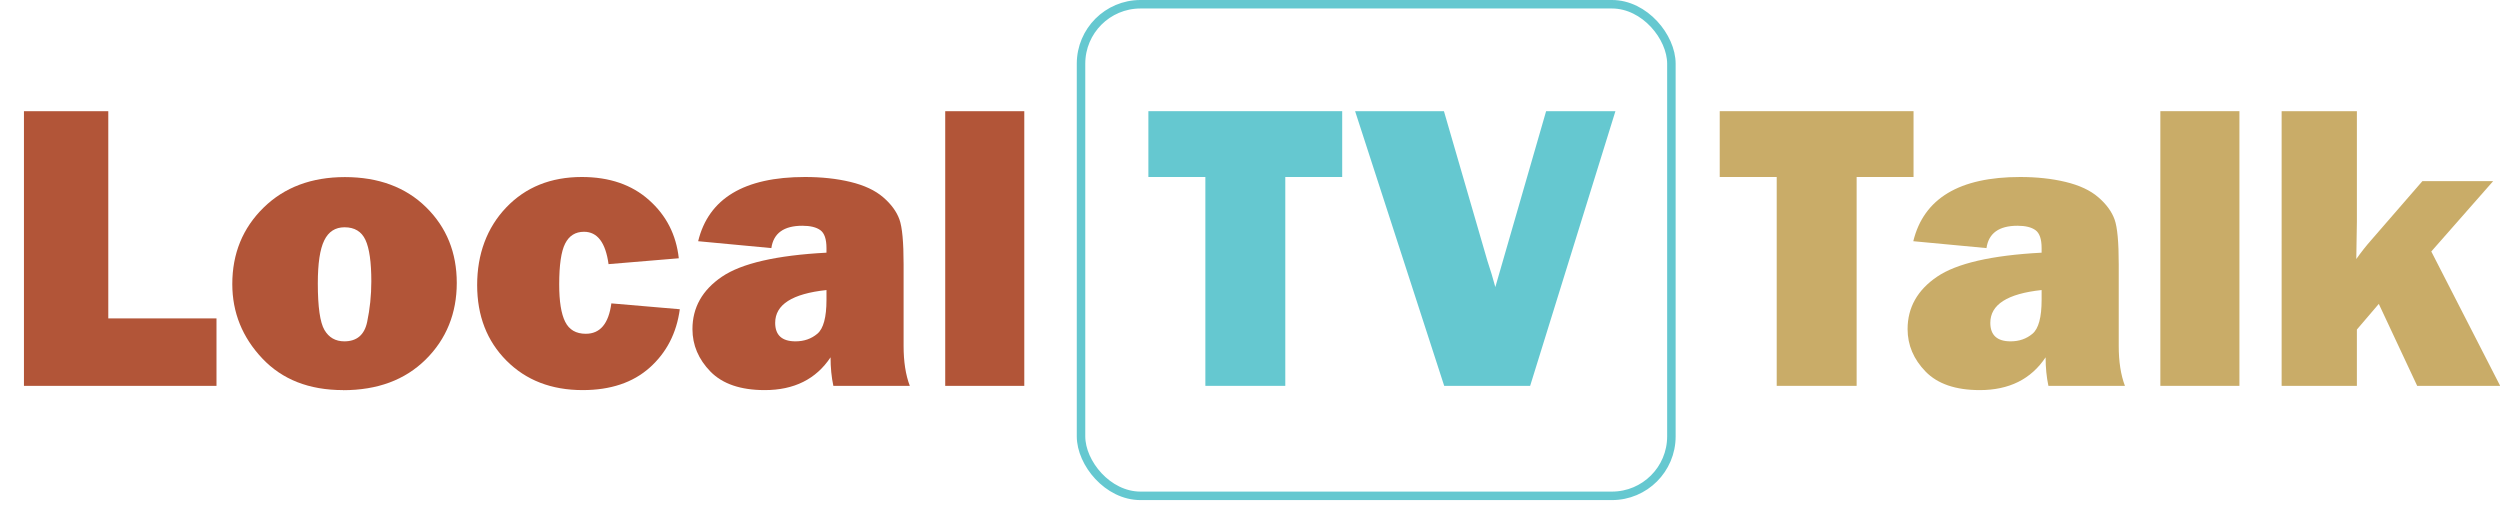
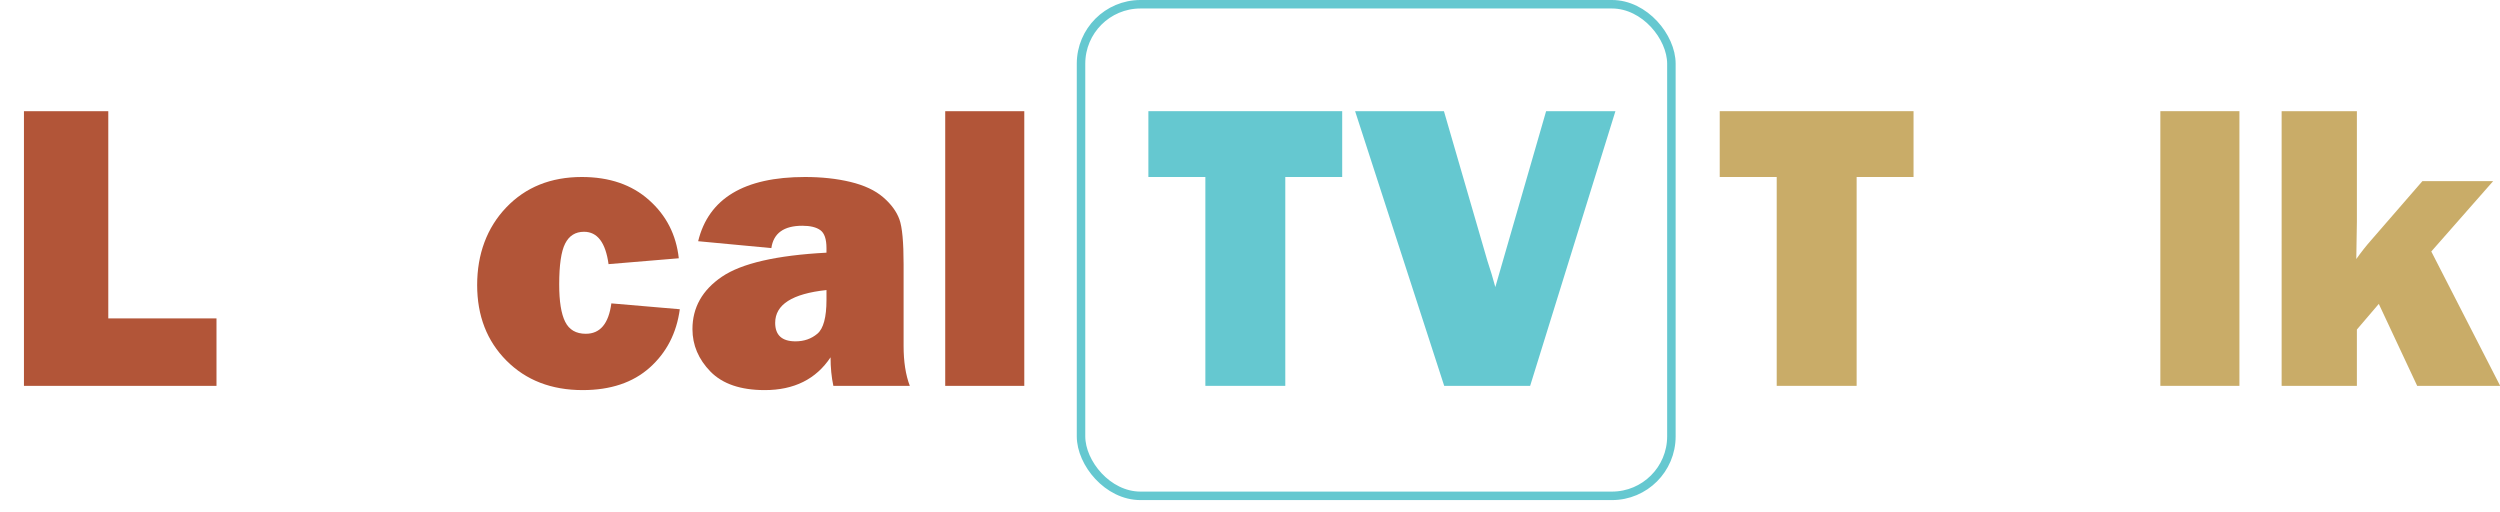
<svg xmlns="http://www.w3.org/2000/svg" id="a" width="294.35" height="60.31" viewBox="0 0 294.35 60.31">
  <defs>
    <style>.b{fill:#b25538;}.c{fill:#c9ac68;}.d{fill:#65c8d0;}.e{fill:none;stroke:#65c8d0;stroke-miterlimit:10;}</style>
  </defs>
  <path class="b" d="M25.49,37.49v7.94H2.82V13.09h9.93v24.4h12.75Z" />
-   <path class="b" d="M40.4,45.93c-4,0-7.17-1.24-9.52-3.73-2.35-2.49-3.53-5.41-3.53-8.75,0-3.6,1.23-6.6,3.68-9s5.65-3.6,9.58-3.6,7.15,1.18,9.56,3.55c2.41,2.37,3.61,5.34,3.61,8.91s-1.22,6.61-3.66,9.02-5.68,3.61-9.73,3.61ZM40.54,40.19c1.47,0,2.37-.76,2.69-2.29.32-1.52.49-3.12.49-4.77,0-2.26-.23-3.89-.69-4.88s-1.28-1.49-2.46-1.49c-1.09,0-1.89.51-2.39,1.54-.51,1.03-.76,2.72-.76,5.07,0,2.76.26,4.59.78,5.48.52.89,1.3,1.34,2.35,1.34Z" />
  <path class="b" d="M71.98,35.72l8.06.69c-.38,2.81-1.56,5.1-3.54,6.87-1.98,1.77-4.62,2.65-7.9,2.65-3.68,0-6.67-1.16-8.97-3.47-2.3-2.31-3.45-5.28-3.45-8.9s1.14-6.74,3.42-9.13c2.28-2.39,5.25-3.59,8.9-3.59,3.24,0,5.88.9,7.91,2.71,2.04,1.81,3.21,4.1,3.51,6.86l-8.27.69c-.35-2.54-1.31-3.81-2.89-3.81-1.01,0-1.75.46-2.22,1.39-.47.92-.7,2.53-.7,4.82,0,1.98.23,3.44.7,4.38.47.95,1.28,1.42,2.43,1.42,1.69,0,2.69-1.19,3.01-3.58Z" />
  <path class="b" d="M107.12,45.43h-9c-.22-1.03-.33-2.15-.33-3.36-1.71,2.57-4.29,3.86-7.75,3.86-2.84,0-4.97-.73-6.39-2.18-1.41-1.45-2.12-3.12-2.12-5,0-2.54,1.16-4.6,3.47-6.17,2.31-1.57,6.42-2.52,12.31-2.83v-.54c0-1.06-.24-1.76-.72-2.11-.48-.35-1.19-.52-2.12-.52-2.18,0-3.4.88-3.65,2.63l-8.62-.81c1.23-5.04,5.43-7.56,12.58-7.56,1.94,0,3.73.19,5.35.58s2.91.99,3.86,1.81,1.58,1.69,1.91,2.61.49,2.68.49,5.28v9.62c0,1.83.24,3.4.73,4.69ZM97.31,34.15c-4.03.43-6.04,1.71-6.04,3.86,0,1.45.8,2.18,2.39,2.18,1.01,0,1.87-.3,2.58-.9.71-.6,1.07-1.93,1.07-3.98v-1.16Z" />
  <path class="b" d="M120.6,13.09v32.34h-9.31V13.09h9.31Z" />
  <path class="d" d="M151.33,20.84v24.59h-9.41v-24.59h-6.71v-7.75h22.82v7.75h-6.71Z" />
  <path class="d" d="M190.2,13.09l-10.04,32.34h-10.12l-10.49-32.34h10.46l5.12,17.63c.35,1.04.66,2.07.93,3.08l5.98-20.71h8.16Z" />
  <path class="c" d="M218.6,20.84v24.59h-9.41v-24.59h-6.71v-7.75h22.82v7.75h-6.71Z" />
-   <path class="c" d="M250.18,45.43h-9c-.22-1.03-.33-2.15-.33-3.36-1.71,2.57-4.29,3.86-7.75,3.86-2.84,0-4.97-.73-6.38-2.18-1.41-1.45-2.12-3.12-2.12-5,0-2.54,1.16-4.6,3.47-6.17,2.31-1.57,6.42-2.52,12.31-2.83v-.54c0-1.06-.24-1.76-.72-2.11-.48-.35-1.19-.52-2.12-.52-2.18,0-3.4.88-3.65,2.63l-8.62-.81c1.23-5.04,5.43-7.56,12.58-7.56,1.94,0,3.73.19,5.35.58s2.92.99,3.86,1.81c.95.82,1.58,1.69,1.91,2.61s.49,2.68.49,5.28v9.62c0,1.83.24,3.4.73,4.69ZM240.38,34.15c-4.03.43-6.04,1.71-6.04,3.86,0,1.45.8,2.18,2.39,2.18,1.01,0,1.87-.3,2.58-.9.71-.6,1.07-1.93,1.07-3.98v-1.16Z" />
  <path class="c" d="M263.67,13.09v32.34h-9.31V13.09h9.31Z" />
  <path class="c" d="M293.54,21.33l-7.28,8.28,8.11,15.82h-9.77l-4.52-9.65-2.58,3.02v6.63h-8.86V13.09h8.86v13.05c0,.36-.02,1.82-.07,4.36.57-.81,1.15-1.54,1.73-2.2l6.05-6.97h8.33Z" />
  <rect class="e" x="127.28" y=".5" width="69.51" height="57.88" rx="7" ry="7" />
</svg>